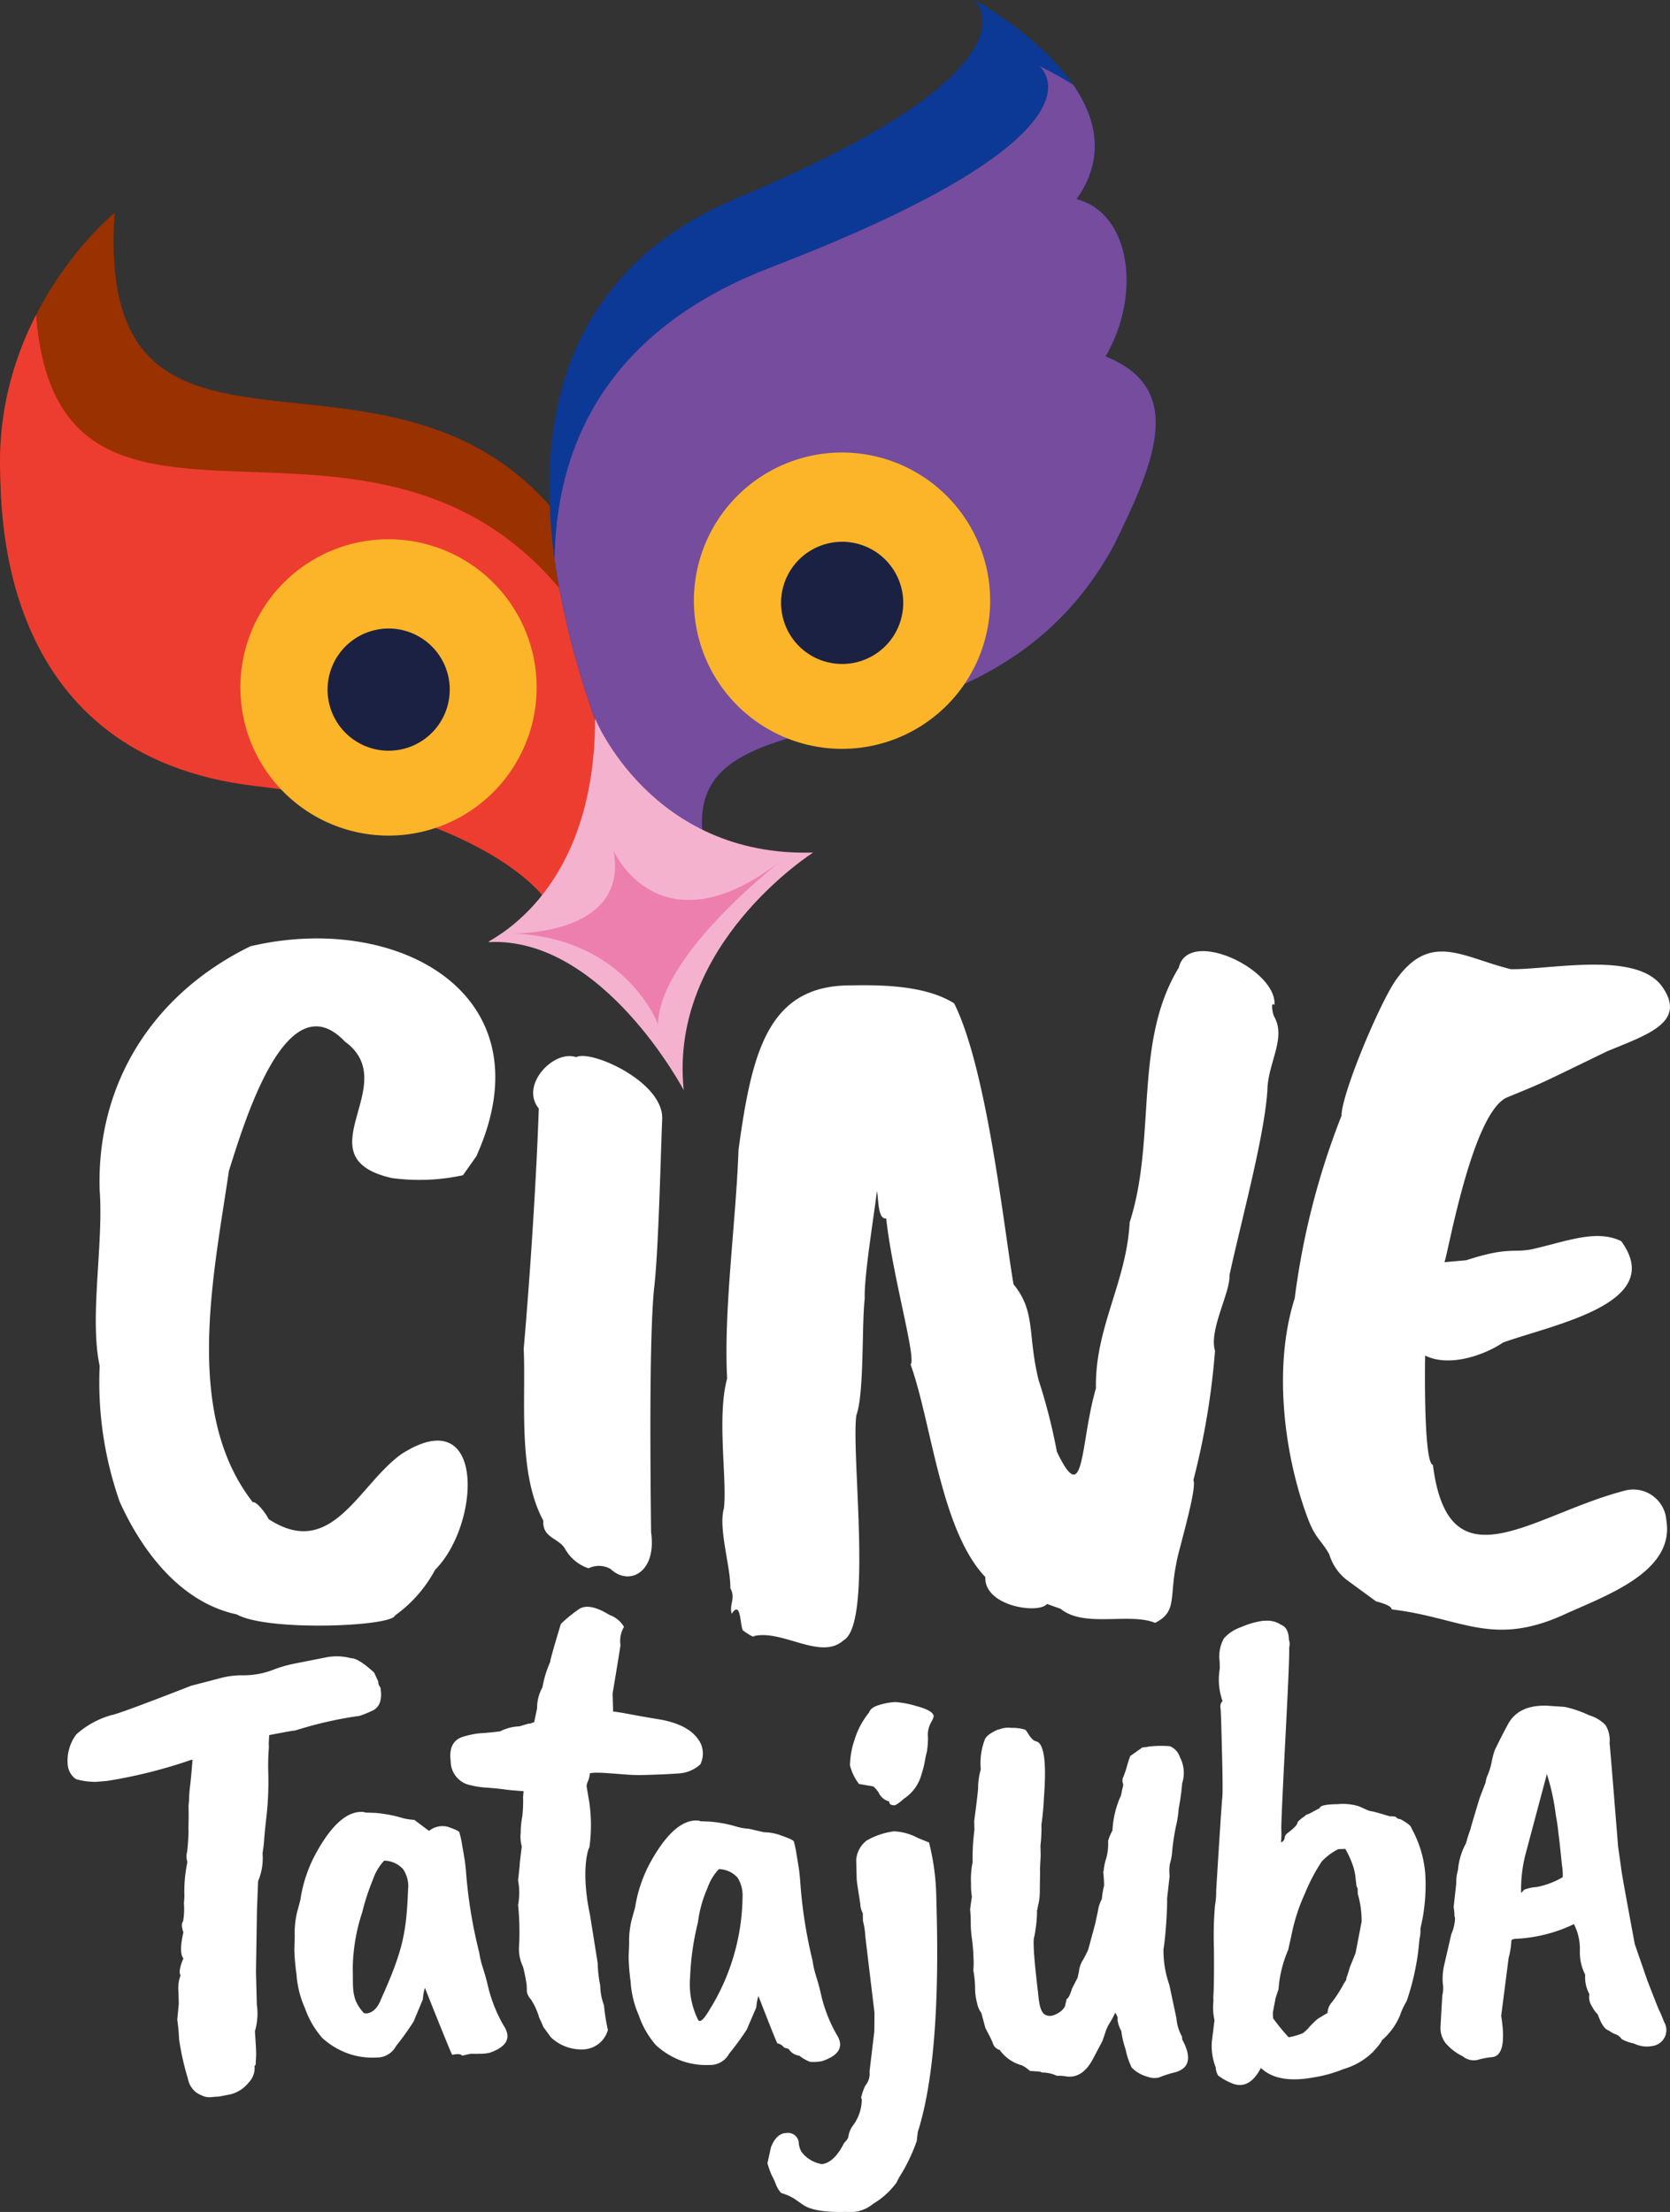
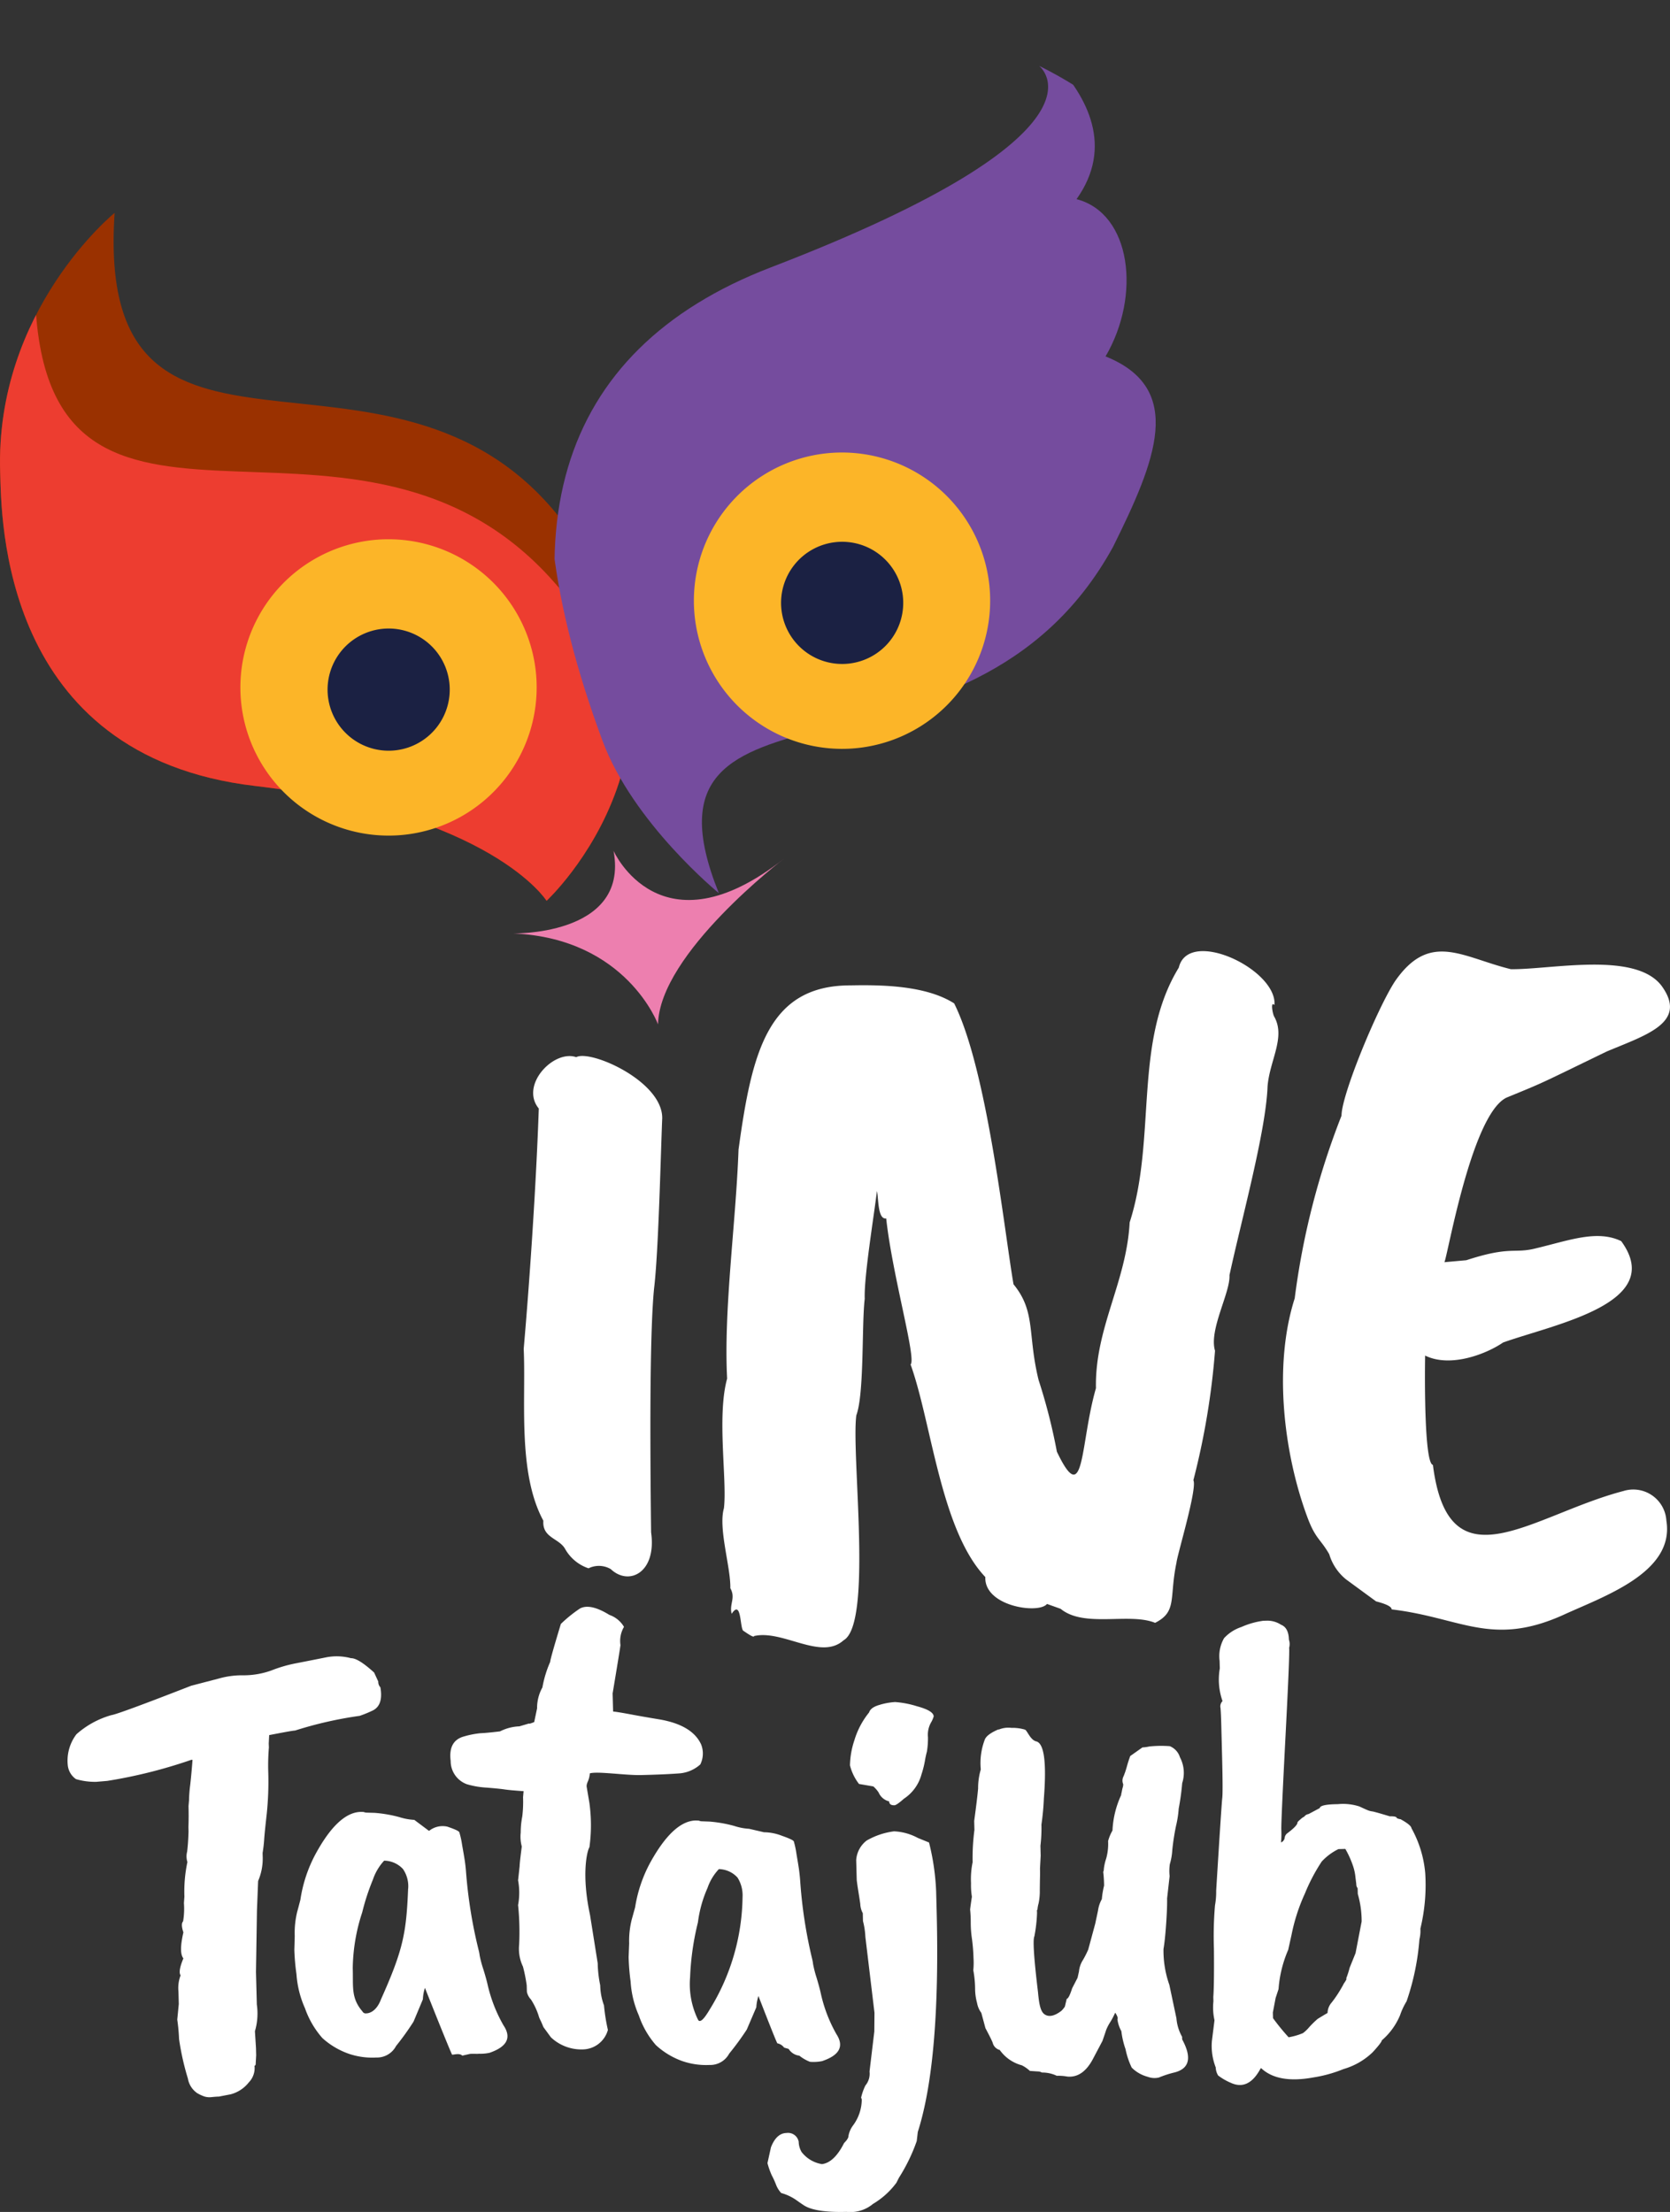
<svg xmlns="http://www.w3.org/2000/svg" width="156.614" height="207.415" viewBox="0 0 156.614 207.415">
  <rect x="0" y="0" width="156.614" height="207.415" fill="#333333" stroke="none" />
  <defs>
    <clipPath id="clip-path">
      <path id="Caminho_452" data-name="Caminho 452" d="M0-432.36H156.614V-639.775H0Z" transform="translate(0 639.775)" fill="none" />
    </clipPath>
    <clipPath id="clip-path-2">
      <path id="Caminho_454" data-name="Caminho 454" d="M.016-553.876c.135,4.155-.016,26.608,23.909,29.412h0c22.228,2.605,27.334,10.77,27.334,10.77h0s17.1-15.875,1.251-35.9h0c-15.846-20.03-43.681.03-41.764-28.6h0S-.477-569.107.016-553.876" transform="translate(0 578.201)" fill="none" />
    </clipPath>
    <clipPath id="clip-path-4">
      <path id="Caminho_458" data-name="Caminho 458" d="M198.763-639.775s7.172,6.259-22.138,18.531h0c-17.921,7.5-22.362,24.905-12.736,50.89h0c2.866,7.753,10.929,14.332,10.929,14.332h0c-9.127-22.615,23.436-7.8,36.972-32.484h0c4-8.073,6.795-14.831-.708-17.849h0c3.345-5.7,2.424-13.4-2.72-14.746h0C215.323-630.894,198.763-639.775,198.763-639.775Z" transform="translate(-158.925 639.775)" fill="none" />
    </clipPath>
  </defs>
  <g id="Grupo_315" data-name="Grupo 315" transform="translate(0 639.775)">
    <g id="Grupo_300" data-name="Grupo 300" transform="translate(0 -639.775)" clip-path="url(#clip-path)">
      <g id="Grupo_287" data-name="Grupo 287" transform="translate(6.361 155.311)">
        <path id="Caminho_439" data-name="Caminho 439" d="M-39.309-17.816a20.093,20.093,0,0,0-.062,2.257,29.5,29.5,0,0,1-.14,3.966q-.2,1.775-.242,2.415A12.624,12.624,0,0,1-39.9-7.924l.011.425a5.34,5.34,0,0,1-.431,2.207l-.109,2.747-.093,5.793.081,3.047a5.856,5.856,0,0,1-.179,2.5l.1,1.582.017.671-.042.733c.006.162-.034.244-.115.247A1.929,1.929,0,0,1-41.2,13.6a3.187,3.187,0,0,1-1.709,1.113L-44,14.923c-.162,0-.387.019-.67.047A1.622,1.622,0,0,1-45.4,14.9a4.075,4.075,0,0,1-.617-.289,2.086,2.086,0,0,1-.889-1.378,24.508,24.508,0,0,1-.828-3.7,17.441,17.441,0,0,0-.17-1.824l.144-1.467-.03-1.158a3.331,3.331,0,0,1,.2-1.53q-.254-.359.262-1.591-.441-.537,0-2.438-.265-.786-.027-1.036a7.152,7.152,0,0,0,.077-1.709l.044-.612a13.367,13.367,0,0,1,.281-3.238,1.778,1.778,0,0,1-.025-.974q.1-.794.132-1.894l-.01-.425q.036-.914.009-1.952l.047-.549a12.912,12.912,0,0,1,.115-1.466q.121-1.1.213-2.323l-.122,0a46.378,46.378,0,0,1-7.874,1.975l-1.034.087a6.306,6.306,0,0,1-1.9-.254,1.809,1.809,0,0,1-.764-1.26,4.094,4.094,0,0,1,.808-2.949,8.368,8.368,0,0,1,3.275-1.792q.608-.076,7.487-2.756l2.6-.678a7.972,7.972,0,0,1,2.308-.3,7.656,7.656,0,0,0,2.64-.465,12.815,12.815,0,0,1,2.33-.671q1.272-.247,2.669-.527a5.159,5.159,0,0,1,2.439.059q.67-.019,2.169,1.345l.388.843a.747.747,0,0,0,.2.544q.285,1.638-.675,2.151a11.068,11.068,0,0,1-1.267.522,36.617,36.617,0,0,0-6.06,1.378c-.164,0-.971.147-2.428.428l-.041.794Z" transform="translate(58.166 26.363)" fill="#fff" />
      </g>
      <g id="Grupo_288" data-name="Grupo 288" transform="translate(58.956 170.707)">
        <path id="Caminho_440" data-name="Caminho 440" d="M-24.942-36.547l-.887,2.072a25.948,25.948,0,0,1-1.65,2.256,2.016,2.016,0,0,1-1.849,1.065,6.84,6.84,0,0,1-2.548-.365,7.238,7.238,0,0,1-2.479-1.5,8.347,8.347,0,0,1-1.6-2.785,9.3,9.3,0,0,1-.77-3.186,20.813,20.813,0,0,1-.185-2.272l.05-1.294a8.213,8.213,0,0,1,.246-2.256c.041-.143.145-.515.312-1.121a13.01,13.01,0,0,1,1.455-4.263Q-32.7-54.051-30.6-54.08l.269.01a.745.745,0,0,0,.321.067l.7.027A12.439,12.439,0,0,1-27-53.567a5.522,5.522,0,0,0,1.393.268l1.39.322a4.738,4.738,0,0,1,1.687.333c.691.242,1.063.417,1.112.527a8.512,8.512,0,0,1,.253,1.2c.117.688.2,1.187.24,1.493s.075.624.1.949A44.06,44.06,0,0,0-19.7-41.1a3.639,3.639,0,0,1,.089.489,10.4,10.4,0,0,0,.33,1.281q.287.954.425,1.608a14.192,14.192,0,0,0,.527,1.745,13.9,13.9,0,0,0,.9,1.922q1.121,1.714-1.336,2.539a4.03,4.03,0,0,1-1.136.066,3.858,3.858,0,0,1-1-.576,1.357,1.357,0,0,1-1-.632l-.427-.125a1.035,1.035,0,0,0-.632-.4q-.1-.112-1.776-4.436a4.129,4.129,0,0,0-.2,1.071M-26.225-46.9a3.126,3.126,0,0,0-.472-1.825,2.422,2.422,0,0,0-1.75-.794,4.879,4.879,0,0,0-1.065,1.767,11.529,11.529,0,0,0-.9,3.231,25.293,25.293,0,0,0-.734,5.153,7.577,7.577,0,0,0,.716,3.912c.066.146.137.2.21.169q.27.01.9-1.046A20.532,20.532,0,0,0-26.225-46.9" transform="translate(36.907 54.08)" fill="#fff" />
      </g>
      <g id="Grupo_289" data-name="Grupo 289" transform="translate(42.227 150.669)">
        <path id="Caminho_441" data-name="Caminho 441" d="M-14.234-37.188l.047-.55c-.855-.058-1.458-.114-1.8-.166s-.907-.106-1.68-.169a7.989,7.989,0,0,1-1.839-.317,2.308,2.308,0,0,1-1.519-2.183q-.231-1.791,1.1-2.252a8.459,8.459,0,0,1,1.7-.349q.487-.012,1.826-.17a4.334,4.334,0,0,1,1.815-.473l.908-.268c0,.042.162,0,.484-.133l.271-1.287a3.956,3.956,0,0,1,.5-1.962,10.375,10.375,0,0,1,.73-2.395q-.006-.241,1-3.558a12.7,12.7,0,0,1,1.792-1.448q.96-.51,2.758.6a2.574,2.574,0,0,1,1.371,1.122A2.613,2.613,0,0,0-5.1-51.434q-.051.429-.736,4.526l.045,1.7q.488.049,1.623.263t2.725.477q3.064.528,3.9,2.333a2.307,2.307,0,0,1-.072,1.89A3.324,3.324,0,0,1,.339-39.4q-1.339.1-3.5.151c-1.442.039-4.127-.377-4.813-.157-.063.733-.314.83-.3,1.236l.263,1.555a15.248,15.248,0,0,1,0,4.129c-.234.372-.756,2.6.056,6.359l.72,4.526A11.109,11.109,0,0,0-7-19.533a5.726,5.726,0,0,0,.353,1.879,17.62,17.62,0,0,0,.367,2.305,2.49,2.49,0,0,1-2.36,1.827,4.159,4.159,0,0,1-2.987-1.138l-.7-.957c-.13-.321-.228-.542-.291-.663a1.97,1.97,0,0,1-.164-.422,6.429,6.429,0,0,0-.711-1.5,1.475,1.475,0,0,1-.384-.72l-.017-.609a14.464,14.464,0,0,0-.351-1.757,3.856,3.856,0,0,1-.358-2.062,24.774,24.774,0,0,0-.1-3.712,6.271,6.271,0,0,0,0-2.315l.147-1.343q-.006-.243.2-1.832a3.55,3.55,0,0,1-.1-1.307,7.793,7.793,0,0,1,.145-1.5,11.35,11.35,0,0,0,.074-1.828" transform="translate(21.062 55.028)" fill="#fff" />
      </g>
      <g id="Grupo_290" data-name="Grupo 290" transform="translate(71.978 159.6)">
        <path id="Caminho_442" data-name="Caminho 442" d="M-18.627-41.277a1.988,1.988,0,0,1-.237-.874c-.073-.508-.136-.9-.182-1.186s-.1-.631-.15-1.044l-.05-1.873a2.514,2.514,0,0,1,.986-1.84,6.877,6.877,0,0,1,2.562-.861,5.189,5.189,0,0,1,2.236.621l1.046.427a22.371,22.371,0,0,1,.667,4.578l.045,1.7q.371,14.173-1.765,20.865l-.1.854a16.608,16.608,0,0,1-1.674,3.447l-.231.46a7.448,7.448,0,0,1-2.2,1.987,3.3,3.3,0,0,1-2.475.745q-2.977.078-4.031-.633c-.164-.108-.351-.236-.557-.381a4.618,4.618,0,0,0-1.541-.754,2.4,2.4,0,0,1-.507-.838,8.425,8.425,0,0,0-.388-.84,7.377,7.377,0,0,1-.394-1.125l.326-1.483q.514-1.32,1.455-1.343a1.016,1.016,0,0,1,1.147.82,2,2,0,0,0,.269.958,3.015,3.015,0,0,0,1.914,1.141q1.151-.145,2.077-1.982c.275-.273.412-.494.409-.664a2.329,2.329,0,0,1,.4-.945,4.138,4.138,0,0,0,.847-2.463.411.411,0,0,0-.065-.169,5.4,5.4,0,0,1,.4-1.143,1.723,1.723,0,0,0,.392-1.316l.449-3.755.015-1.758-.855-7.126a7.151,7.151,0,0,0-.223-1.47Zm1.62-19.551a6.326,6.326,0,0,1,1.411-.25,9.043,9.043,0,0,1,2.068.4q1.535.415,1.549.948a2.65,2.65,0,0,1-.2.486,2.338,2.338,0,0,0-.337,1.453,7.675,7.675,0,0,1-.1,1.366,8.676,8.676,0,0,0-.19.886,9.161,9.161,0,0,1-.316,1.24,3.963,3.963,0,0,1-1.65,2.287c-.454.405-.751.609-.893.613-.321.008-.484-.113-.49-.362a1.447,1.447,0,0,1-.985-.831,2.767,2.767,0,0,0-.5-.574l-1.343-.231a4.749,4.749,0,0,1-.847-1.743,7.809,7.809,0,0,1,.417-2.363,7.6,7.6,0,0,1,1.376-2.6q.149-.485,1.023-.721" transform="translate(27.563 61.079)" fill="#fff" />
      </g>
      <g id="Grupo_291" data-name="Grupo 291" transform="translate(90.982 162.02)">
        <path id="Caminho_443" data-name="Caminho 443" d="M-2.184-55.714a2.2,2.2,0,0,1-.4-.932,5.2,5.2,0,0,1-.184-1.384,9.831,9.831,0,0,0-.169-1.684,6.793,6.793,0,0,0,.021-1.118,17.249,17.249,0,0,0-.147-1.831,10.132,10.132,0,0,1-.113-1.486,12.066,12.066,0,0,0-.058-1.264c.025-.231.081-.631.166-1.195a6.731,6.731,0,0,1-.082-1.265A7.814,7.814,0,0,1-3-69.837a20.243,20.243,0,0,1,.169-3.032l-.021-.843q.289-2.142.367-3.038a6.18,6.18,0,0,1,.251-1.792,6.165,6.165,0,0,1,.373-2.79q.183-.5,1.314-.978l-.048.051a2.335,2.335,0,0,1,1.236-.18,4.042,4.042,0,0,1,1.27.165c.217.093.492.959,1.047,1.1q1.123.263.723,5.37a23.549,23.549,0,0,1-.228,2.433,13.937,13.937,0,0,1-.093,1.992l.023.921-.064,1.215q.011.436,0,.826T3.3-67.224a5.585,5.585,0,0,1-.113,1.242,2.833,2.833,0,0,0-.106.585c-.093.1-.023,0-.045.463a14.292,14.292,0,0,1-.243,2.041q-.238.454.334,5.2c.093.991.2,1.808.6,2.1s.928.195,1.594-.309a2.243,2.243,0,0,0,.33-.4l.175-.734c.128,0,.3-.33.508-.983l.508-.985.131-.586a2.442,2.442,0,0,1,.384-1.1,9.254,9.254,0,0,0,.484-.959L8.5-64.083l.259-1.22a3.049,3.049,0,0,1,.36-1.078,8.076,8.076,0,0,1,.21-1.267,12.366,12.366,0,0,0-.083-1.309c.031,0,.053-.1.064-.293A4.7,4.7,0,0,1,9.53-70.2a5.159,5.159,0,0,0,.176-1.629,4.115,4.115,0,0,1,.41-.983,8.872,8.872,0,0,1,.835-3.37c-.032.032-.032,0,0-.1.028-.131.05-.236.064-.318a2.322,2.322,0,0,1,.067-.268.958.958,0,0,0,.04-.293.842.842,0,0,1,.029-.729,7.69,7.69,0,0,0,.316-.93q.132-.488.315-.978l1.142-.808a3.9,3.9,0,0,0,.653-.09,10.884,10.884,0,0,1,1.918-.026,1.648,1.648,0,0,1,.95,1.044,3.122,3.122,0,0,1,.209,2.42,22.957,22.957,0,0,1-.327,2.387,9.792,9.792,0,0,1-.248,1.608,22.082,22.082,0,0,0-.353,2.268,5.788,5.788,0,0,1-.233,1.341,4.523,4.523,0,0,0-.018,1.116l-.237,2.094c.012.516-.015,1.295-.086,2.332S15-62.271,14.9-61.7a9.649,9.649,0,0,0,.55,3.359l.664,3.137a4.226,4.226,0,0,0,.531,1.734l.007.242q1.428,2.632-.84,3.13a9.892,9.892,0,0,0-1.347.447,1.8,1.8,0,0,1-1.045-.07,3.319,3.319,0,0,1-1.5-.859,7.31,7.31,0,0,1-.579-1.732A7.79,7.79,0,0,1,10.949-54a3.119,3.119,0,0,1-.369-1.107c.06-.13-.009-.339-.211-.625a6.9,6.9,0,0,1-.463.885,4.155,4.155,0,0,0-.392.764q-.067.22-.338,1l-.833,1.577q-.968,1.917-2.477,1.763a4.418,4.418,0,0,0-.972-.071,3.122,3.122,0,0,0-1.368-.305c-.131-.028-.157-.09-.356-.1s-.463-.03-.8-.053a3.167,3.167,0,0,0-.759-.527A3.7,3.7,0,0,1-.456-52.235a.925.925,0,0,1-.662-.678c-.073-.2-.3-.654-.681-1.373Z" transform="translate(3.231 82.442)" fill="#fff" />
      </g>
      <g id="Grupo_292" data-name="Grupo 292" transform="translate(113.648 151.969)">
        <path id="Caminho_444" data-name="Caminho 444" d="M-39.025-40.576a10.538,10.538,0,0,1,1.289,4.213,17.4,17.4,0,0,1-.453,5.2,3.37,3.37,0,0,1-.091,1.006,23.163,23.163,0,0,1-1.206,5.813,6.455,6.455,0,0,0-.614,1.313,6.283,6.283,0,0,1-1.709,2.346c0,.117-.282.49-.855,1.114A6.547,6.547,0,0,1-45.4-17.993a12.509,12.509,0,0,1-2.81.782q-3.347.618-4.921-.874l-.057.06q-1.126,2.094-2.8,1.313a5.578,5.578,0,0,1-1.169-.678,1.569,1.569,0,0,1-.227-.761,5.528,5.528,0,0,1-.359-2.468l.244-1.954A5.435,5.435,0,0,1-57.6-24.34l-.01-.413q.087-1.181.058-4.515a33.627,33.627,0,0,1,.1-4.073,7.151,7.151,0,0,0,.111-1.388q.5-8.1.569-8.658t-.011-3.8l-.084-3.243c-.018-.627-.039-1.1-.067-1.414a.7.7,0,0,1,.189-.654A6.048,6.048,0,0,1-57-55.562l-.019-.707A3.389,3.389,0,0,1-56.6-58.4a3.846,3.846,0,0,1,1.625-1.046,7.554,7.554,0,0,1,2.05-.584l.294-.007a2.309,2.309,0,0,1,1.366.376q.716.277.744,1.4a1.279,1.279,0,0,1,.021.767q.07.41-.342,8.357t-.391,8.681a8.673,8.673,0,0,1-.006.944,2.055,2.055,0,0,0-.021.266.536.536,0,0,0,.342-.421.618.618,0,0,1,.225-.42q.983-.731.976-1.028c0-.039.095-.14.287-.3a1.24,1.24,0,0,1,.347-.246.612.612,0,0,1,.408-.246l1.047-.558c.032-.238.6-.359,1.7-.369a4.986,4.986,0,0,1,2.01.213c.4.186.667.306.807.362a1.548,1.548,0,0,0,.416.107c.137.017.682.171,1.633.458.432-.011.651.043.653.16a.91.91,0,0,0,.357.11q1.018.562,1.026.858m-13,17.27.016.531a21.48,21.48,0,0,0,1.462,1.791,6.132,6.132,0,0,0,1.346-.39,3.463,3.463,0,0,0,.6-.576,9.267,9.267,0,0,1,.776-.757q.7-.429.93-.555a1.551,1.551,0,0,1,.388-.985,10.751,10.751,0,0,0,.71-1.02q.311-.51.424-.748c.228-.32.3-.481.222-.478a7.767,7.767,0,0,0,.328-1.012l.554-1.371.571-2.965a9.17,9.17,0,0,0-.362-2.585l-.014-.531a.63.63,0,0,1-.127-.351l0-.058-.074-.589a4.807,4.807,0,0,0-.2-1,8.838,8.838,0,0,0-.753-1.691l-.648.017a5.355,5.355,0,0,0-1.563,1.162,17.02,17.02,0,0,0-1.575,2.992,17.348,17.348,0,0,0-1.255,3.867l-.316,1.423a11.3,11.3,0,0,0-.906,3.683l-.274.832Zm7.033-15.285-.179-.055a.457.457,0,0,0,.179.055" transform="translate(57.747 60.041)" fill="#fff" />
      </g>
      <g id="Grupo_293" data-name="Grupo 293" transform="translate(135.094 159.941)">
-         <path id="Caminho_445" data-name="Caminho 445" d="M-2.57-39.312l.24-2.173a4.31,4.31,0,0,1,.162-1.284A6.413,6.413,0,0,1-1.4-45.3a11.763,11.763,0,0,1,.409-1.293q0-.1.861-2.929l.552-1.443a2.517,2.517,0,0,1,.226-.77,5.985,5.985,0,0,0,.34-1.142,8.6,8.6,0,0,1,.29-1.116c.437-.9.826-1.664,1.172-2.3q.982-1.995,3.793-1.873l1.579.106a10.169,10.169,0,0,1,2.287.779,3.539,3.539,0,0,1,1.55.918,2.664,2.664,0,0,1,.391,1.69q.062.591.429,5.112t.366,4.573l.3,2.11q.007.3,1.268,7.062L15.594-32.4q1.056,2.732,1.133,2.852c.052.081.2.431.446,1.047a1.5,1.5,0,0,1-.879,2.191A2.759,2.759,0,0,1,14.32-26.5a3.676,3.676,0,0,1-1.145-.413,1.062,1.062,0,0,0-.579-.453,2.371,2.371,0,0,1-.624-.352q-.547-.133-1.025-1.5A3.1,3.1,0,0,1,10.385-30a1.52,1.52,0,0,1-.227-1.126,3.258,3.258,0,0,1-.392-1.813,4.664,4.664,0,0,1-.5-2.3,5.109,5.109,0,0,0-.558-2.449,14.112,14.112,0,0,1-5.333,1.371c-.362.008-.541.08-.536.21a7.648,7.648,0,0,1-.254,1.584l-.7,5.438q.586,3.628-.786,3.863a7.092,7.092,0,0,0-1.3.231,1.6,1.6,0,0,1-1.511-.3,4.852,4.852,0,0,1-1.634-1.263,2.29,2.29,0,0,1-.457-1.49q.03-.691.168-2.961a2.842,2.842,0,0,0,.045-1.111A5.684,5.684,0,0,1-3.5-33.671l.707-3.073a4.153,4.153,0,0,0,.355-1.487,1.419,1.419,0,0,1-.062-.49Zm6.61-1.6a3.794,3.794,0,0,1,1.151-.252,7.509,7.509,0,0,0,2.464-.926,5.308,5.308,0,0,0-.079-1.18q-.2-2.065-.324-2.948a16.627,16.627,0,0,0-.242-1.67,20.936,20.936,0,0,0-.839-3.87L4.2-44.366a13.147,13.147,0,0,0-.445,3.755Z" transform="translate(3.803 58.172)" fill="#fff" />
-       </g>
+         </g>
      <g id="Grupo_294" data-name="Grupo 294" transform="translate(27.594 169.907)">
        <path id="Caminho_446" data-name="Caminho 446" d="M-34.416-47.28l-.752.17c-.246-.26-.77-.083-.951-.088-.071-.073-1.408-3.38-2.551-6.268a4.135,4.135,0,0,0-.194,1.078l-.874,2.088a25.445,25.445,0,0,1-1.639,2.284,2.023,2.023,0,0,1-1.849,1.083,6.85,6.85,0,0,1-2.565-.346,7.264,7.264,0,0,1-2.5-1.482,8.447,8.447,0,0,1-1.626-2.787,9.382,9.382,0,0,1-.8-3.194,20.7,20.7,0,0,1-.2-2.284l.037-1.3a8.287,8.287,0,0,1,.23-2.271c.041-.143.142-.519.3-1.13a13.117,13.117,0,0,1,1.428-4.3q2.12-3.893,4.235-3.94l.271.007a.736.736,0,0,0,.323.064l.705.02a12.4,12.4,0,0,1,2.32.4,5.6,5.6,0,0,0,1.4.257l1.383,1.036a2.02,2.02,0,0,1,1.716-.4c.7.237,1.073.411,1.122.521a8.169,8.169,0,0,1,.264,1.2c.123.691.209,1.192.254,1.5s.081.627.107.952A44.475,44.475,0,0,0-33.633-57a3.431,3.431,0,0,1,.094.491,10.175,10.175,0,0,0,.341,1.283c.2.64.346,1.176.441,1.614a14.358,14.358,0,0,0,.545,1.751,13.717,13.717,0,0,0,.918,1.924q1.143,1.715-1.321,2.562a4.02,4.02,0,0,1-1.142.076c-.107,0,.553.031-.32.016m-6.164-15.495a2.851,2.851,0,0,0-.488-1.83,2.445,2.445,0,0,0-1.767-.785,4.939,4.939,0,0,0-1.056,1.785,21.138,21.138,0,0,0-1,3.062,17.407,17.407,0,0,0-.888,5.217c.056,1.77-.179,2.808.92,4.086a.332.332,0,0,0,.351.168c.18,0,.916-.086,1.383-1.329,2.076-4.632,2.373-6.218,2.539-10.375" transform="translate(50.927 69.961)" fill="#fff" />
      </g>
      <g id="Grupo_295" data-name="Grupo 295" transform="translate(8.985 87.997)">
-         <path id="Caminho_447" data-name="Caminho 447" d="M-30.206-1.54C-16.4-4.812-2.148,2.963-9.011,18.15l-1.254,1.776a19.263,19.263,0,0,1-6.688.261c-8.526-1.967,1.153-8.782-4.389-12.8-5.433-5.713-9.357,7.339-10.869,12.122-1.439,9.833-4.279,22.74,2.238,31.08.409-.132,1.506,1.479,1.463,1.568,5.964,3.922,8.457-3.236,12.5-6.1,7.9-5.041,7.411,6.575,3.134,10.869a12.594,12.594,0,0,1-3.762,4.285c-.294,1.029-11.964,1.519-14.84-.105-5.176-1.1-8.814-5.774-10.975-10.554A33.855,33.855,0,0,1-44.336,37.8c-.976-4.555.382-11.447,0-16.512C-44.628,11.5-39.512,3.024-30.206-1.54" transform="translate(44.696 2.279)" fill="#fff" />
-       </g>
+         </g>
      <g id="Grupo_296" data-name="Grupo 296" transform="translate(49.113 99.018)">
        <path id="Caminho_448" data-name="Caminho 448" d="M-10.274-.231C-8.956-.959-2.2,2-2.212,5.481c-.15,3.631-.351,12.636-.769,16.02q-.49,5.046-.274,22.827c.535,3.776-2.079,5.06-3.781,3.448A2.2,2.2,0,0,0-9.124,47.7a3.963,3.963,0,0,1-2.185-1.8c-.563-1.037-2.168-1.033-2.051-2.664-2.445-4.5-1.62-11.417-1.843-16.111.6-6.865,1.189-15.9,1.415-22.539-1.8-2.2,1.412-5.553,3.514-4.815" transform="translate(15.203 0.343)" fill="#fff" />
      </g>
      <g id="Grupo_297" data-name="Grupo 297" transform="translate(67.747 89.188)">
        <path id="Caminho_449" data-name="Caminho 449" d="M-3.167-38.706c1.247-9.1,2.757-15.366,10.5-15.358,2.909-.057,7.065,0,9.716,1.689,3.106,6.206,4.7,21.343,5.567,26.341,2.117,2.582,1.294,4.674,2.353,8.981a53.661,53.661,0,0,1,1.712,6.712c2.634,5.529,2.158-.747,3.665-5.948-.112-5.638,2.86-9.921,3.162-15.549,2.544-7.9.318-16.872,4.608-23.893.9-3.78,9.218.154,8.974,3.507-.39-.377-.187.739-.05,1.049,1.138,1.942-.4,4.123-.6,6.572-.148,4.2-2.446,12.5-3.572,17.716.093,1.624-1.947,5.124-1.355,7.083A70.2,70.2,0,0,1,39.483-7.663C39.87-6.919,37.978-.7,37.9.06c-.7,3.332.092,4.591-2.006,5.651-2.421-.988-6.653.5-8.859-1.315l-1.28-.456c-.764.967-5.9.237-5.784-2.522-4.186-4.41-5.037-14.457-7.009-19.935.57-.515-1.707-8.337-2.287-13.694-.811.134-.713-1.941-.868-2.571C9.536-32.5,8.581-26.731,8.662-24.675c-.291,2.365-.032,8.9-.788,10.925-.49,3.643,1.566,19.563-1.2,21.1-2.123,1.919-5.7-1.026-8.393-.4q.011.211-.967-.473c-.381-.067-.167-3.072-1.131-1.615-.241-.922.4-1.465-.125-2.4.047-1.949-1.146-5.606-.6-7.5.31-2.633-.68-8.6.3-12.155-.337-6.521.822-14.537,1.071-21.509" transform="translate(4.686 57.275)" fill="#fff" />
      </g>
      <g id="Grupo_298" data-name="Grupo 298" transform="translate(120.324 89.224)">
        <path id="Caminho_450" data-name="Caminho 450" d="M-27.777-78.971c-.044,2.4-.058,10.123.731,10.257,1.471,11.636,9.277,4.692,17.871,2.446a3.109,3.109,0,0,1,4.023,2.776c.8,4.9-5.935,7.114-9.771,8.892-6.654,2.952-9.508.2-15.99-.565q0-.377-1.463-.752L-35.2-57.987a4.791,4.791,0,0,1-1.568-2.352c-.851-1.486-1.307-1.426-2.09-3.576-2.176-5.918-3.17-14.1-1.149-20.419a71.371,71.371,0,0,1,4.389-17.126c0-1.972,3.365-10.086,5.017-12.609,3.277-4.723,6.277-2.254,10.868-1.129,3.82.041,11.732-1.714,14.161,1.6,2.438,3.414-1.468,4.558-5.173,6.116-6.453,3.128-5.728,2.822-9.406,4.329-3.437,1.675-5.728,16.178-5.853,15.432l2.09-.188c4.228-1.38,4.447-.572,6.584-1.129,3.053-.728,5.7-1.753,7.943-.66,4.248,5.823-6.216,7.77-11.078,9.505-1.549,1.064-4.933,2.4-7.316,1.223" transform="translate(41.102 116.856)" fill="#fff" />
      </g>
      <g id="Grupo_299" data-name="Grupo 299" transform="translate(0 19.962)">
        <path id="Caminho_451" data-name="Caminho 451" d="M-.033-50.706C.1-46.551-.049-24.1,23.876-21.294c22.228,2.6,27.334,10.77,27.334,10.77s17.1-15.875,1.251-35.9S8.78-46.4,10.7-75.031c0,0-11.222,9.094-10.73,24.325" transform="translate(0.049 75.031)" fill="#9a3100" />
      </g>
    </g>
    <g id="Grupo_302" data-name="Grupo 302" transform="translate(0 -619.813)" clip-path="url(#clip-path-2)">
      <g id="Grupo_301" data-name="Grupo 301" transform="translate(-7.113 6.117)">
        <path id="Caminho_453" data-name="Caminho 453" d="M-.306-57.013c.433,4.523,6,29.452,28.527,30.275,24.843.908,31.051,9.678,31.051,9.678S77.147-35.674,58.2-56.326,9.762-52.982,9.93-84.364c0,0-11.824,10.772-10.236,27.351" transform="translate(0.453 84.364)" fill="#ed3d30" />
      </g>
    </g>
    <g id="Grupo_304" data-name="Grupo 304" transform="translate(0 -639.775)" clip-path="url(#clip-path)">
      <g id="Grupo_303" data-name="Grupo 303" transform="translate(51.523 0)">
-         <path id="Caminho_455" data-name="Caminho 455" d="M-103.053-38.929c6.96-9.794-9.6-18.675-9.6-18.675s7.171,6.259-22.138,18.531c-17.922,7.5-22.362,24.905-12.737,50.891C-144.661,19.571-136.6,26.15-136.6,26.15c-9.127-22.615,23.436-7.8,36.972-32.484,4-8.073,6.795-14.831-.707-17.849,3.345-5.7,2.424-13.4-2.72-14.746" transform="translate(152.491 57.604)" fill="#0c3995" />
-       </g>
+         </g>
    </g>
    <g id="Grupo_306" data-name="Grupo 306" transform="translate(51.523 -639.775)" clip-path="url(#clip-path-4)">
      <g id="Grupo_305" data-name="Grupo 305" transform="translate(0.477 6.177)">
        <path id="Caminho_457" data-name="Caminho 457" d="M-116.667-38.7c7.967-9.914-10.516-18.567-10.516-18.567s7.969,6.164-25.155,18.889C-172.591-30.6-177.837-13.1-167.4,12.784c3.108,7.724,12.074,14.2,12.074,14.2C-165.253,4.461-128.87,18.829-113.293-6.1c4.614-8.146,7.855-14.956-.533-17.87,3.843-5.756,2.921-13.46-2.841-14.732" transform="translate(172.635 57.27)" fill="#754c9e" />
      </g>
    </g>
    <g id="Grupo_307" data-name="Grupo 307" transform="translate(55.61 -588.236)">
      <path id="Caminho_459" data-name="Caminho 459" d="M0,0" fill="none" stroke="#2b2e34" stroke-width="0.427" />
    </g>
    <g id="Grupo_314" data-name="Grupo 314" transform="translate(0 -639.775)" clip-path="url(#clip-path)">
      <g id="Grupo_308" data-name="Grupo 308" transform="translate(45.804 67.385)">
-         <path id="Caminho_460" data-name="Caminho 460" d="M-.071-43.686C-.782-43.65,9.9-47.542,9.9-64.643c0,0,5.284,13.015,20.449,12.559,0,0-13.59,8.619-12.133,22.286,0,0-7.6-14.423-18.286-13.888" transform="translate(0.105 64.643)" fill="#f4b2cf" />
-       </g>
+         </g>
      <g id="Grupo_309" data-name="Grupo 309" transform="translate(22.539 50.565)">
        <path id="Caminho_461" data-name="Caminho 461" d="M-32.371-57.73A13.9,13.9,0,0,0-20.206-73.161,13.9,13.9,0,0,0-35.637-85.327,13.9,13.9,0,0,0-47.8-69.9,13.9,13.9,0,0,0-32.371-57.73" transform="translate(47.9 85.424)" fill="#fcb528" />
      </g>
      <g id="Grupo_310" data-name="Grupo 310" transform="translate(65.068 42.431)">
        <path id="Caminho_462" data-name="Caminho 462" d="M-32.371-57.73A13.9,13.9,0,0,0-20.206-73.161,13.9,13.9,0,0,0-35.637-85.327,13.9,13.9,0,0,0-47.8-69.9,13.9,13.9,0,0,0-32.371-57.73" transform="translate(47.9 85.424)" fill="#fcb528" />
      </g>
      <g id="Grupo_311" data-name="Grupo 311" transform="translate(48.175 79.785)">
        <path id="Caminho_463" data-name="Caminho 463" d="M-.064-16.15c-.7-.032,10.865.453,9.335-7.747,0,0,4.391,9.862,15.983.731,0,0-11.7,8.9-11.811,15.543,0,0-2.941-8.039-13.507-8.527" transform="translate(0.094 23.897)" fill="#ed7faf" />
      </g>
      <g id="Grupo_312" data-name="Grupo 312" transform="translate(30.719 58.937)">
        <path id="Caminho_464" data-name="Caminho 464" d="M-10.539-.084A5.728,5.728,0,0,1-4.177,4.932a5.728,5.728,0,0,1-5.015,6.362,5.729,5.729,0,0,1-6.362-5.016A5.729,5.729,0,0,1-10.539-.084" transform="translate(15.595 0.124)" fill="#1b2143" />
      </g>
      <g id="Grupo_313" data-name="Grupo 313" transform="translate(73.248 50.803)">
        <path id="Caminho_465" data-name="Caminho 465" d="M-10.539-.084A5.728,5.728,0,0,1-4.177,4.932a5.728,5.728,0,0,1-5.015,6.362,5.729,5.729,0,0,1-6.362-5.016A5.729,5.729,0,0,1-10.539-.084" transform="translate(15.595 0.124)" fill="#1b2143" />
      </g>
    </g>
  </g>
</svg>